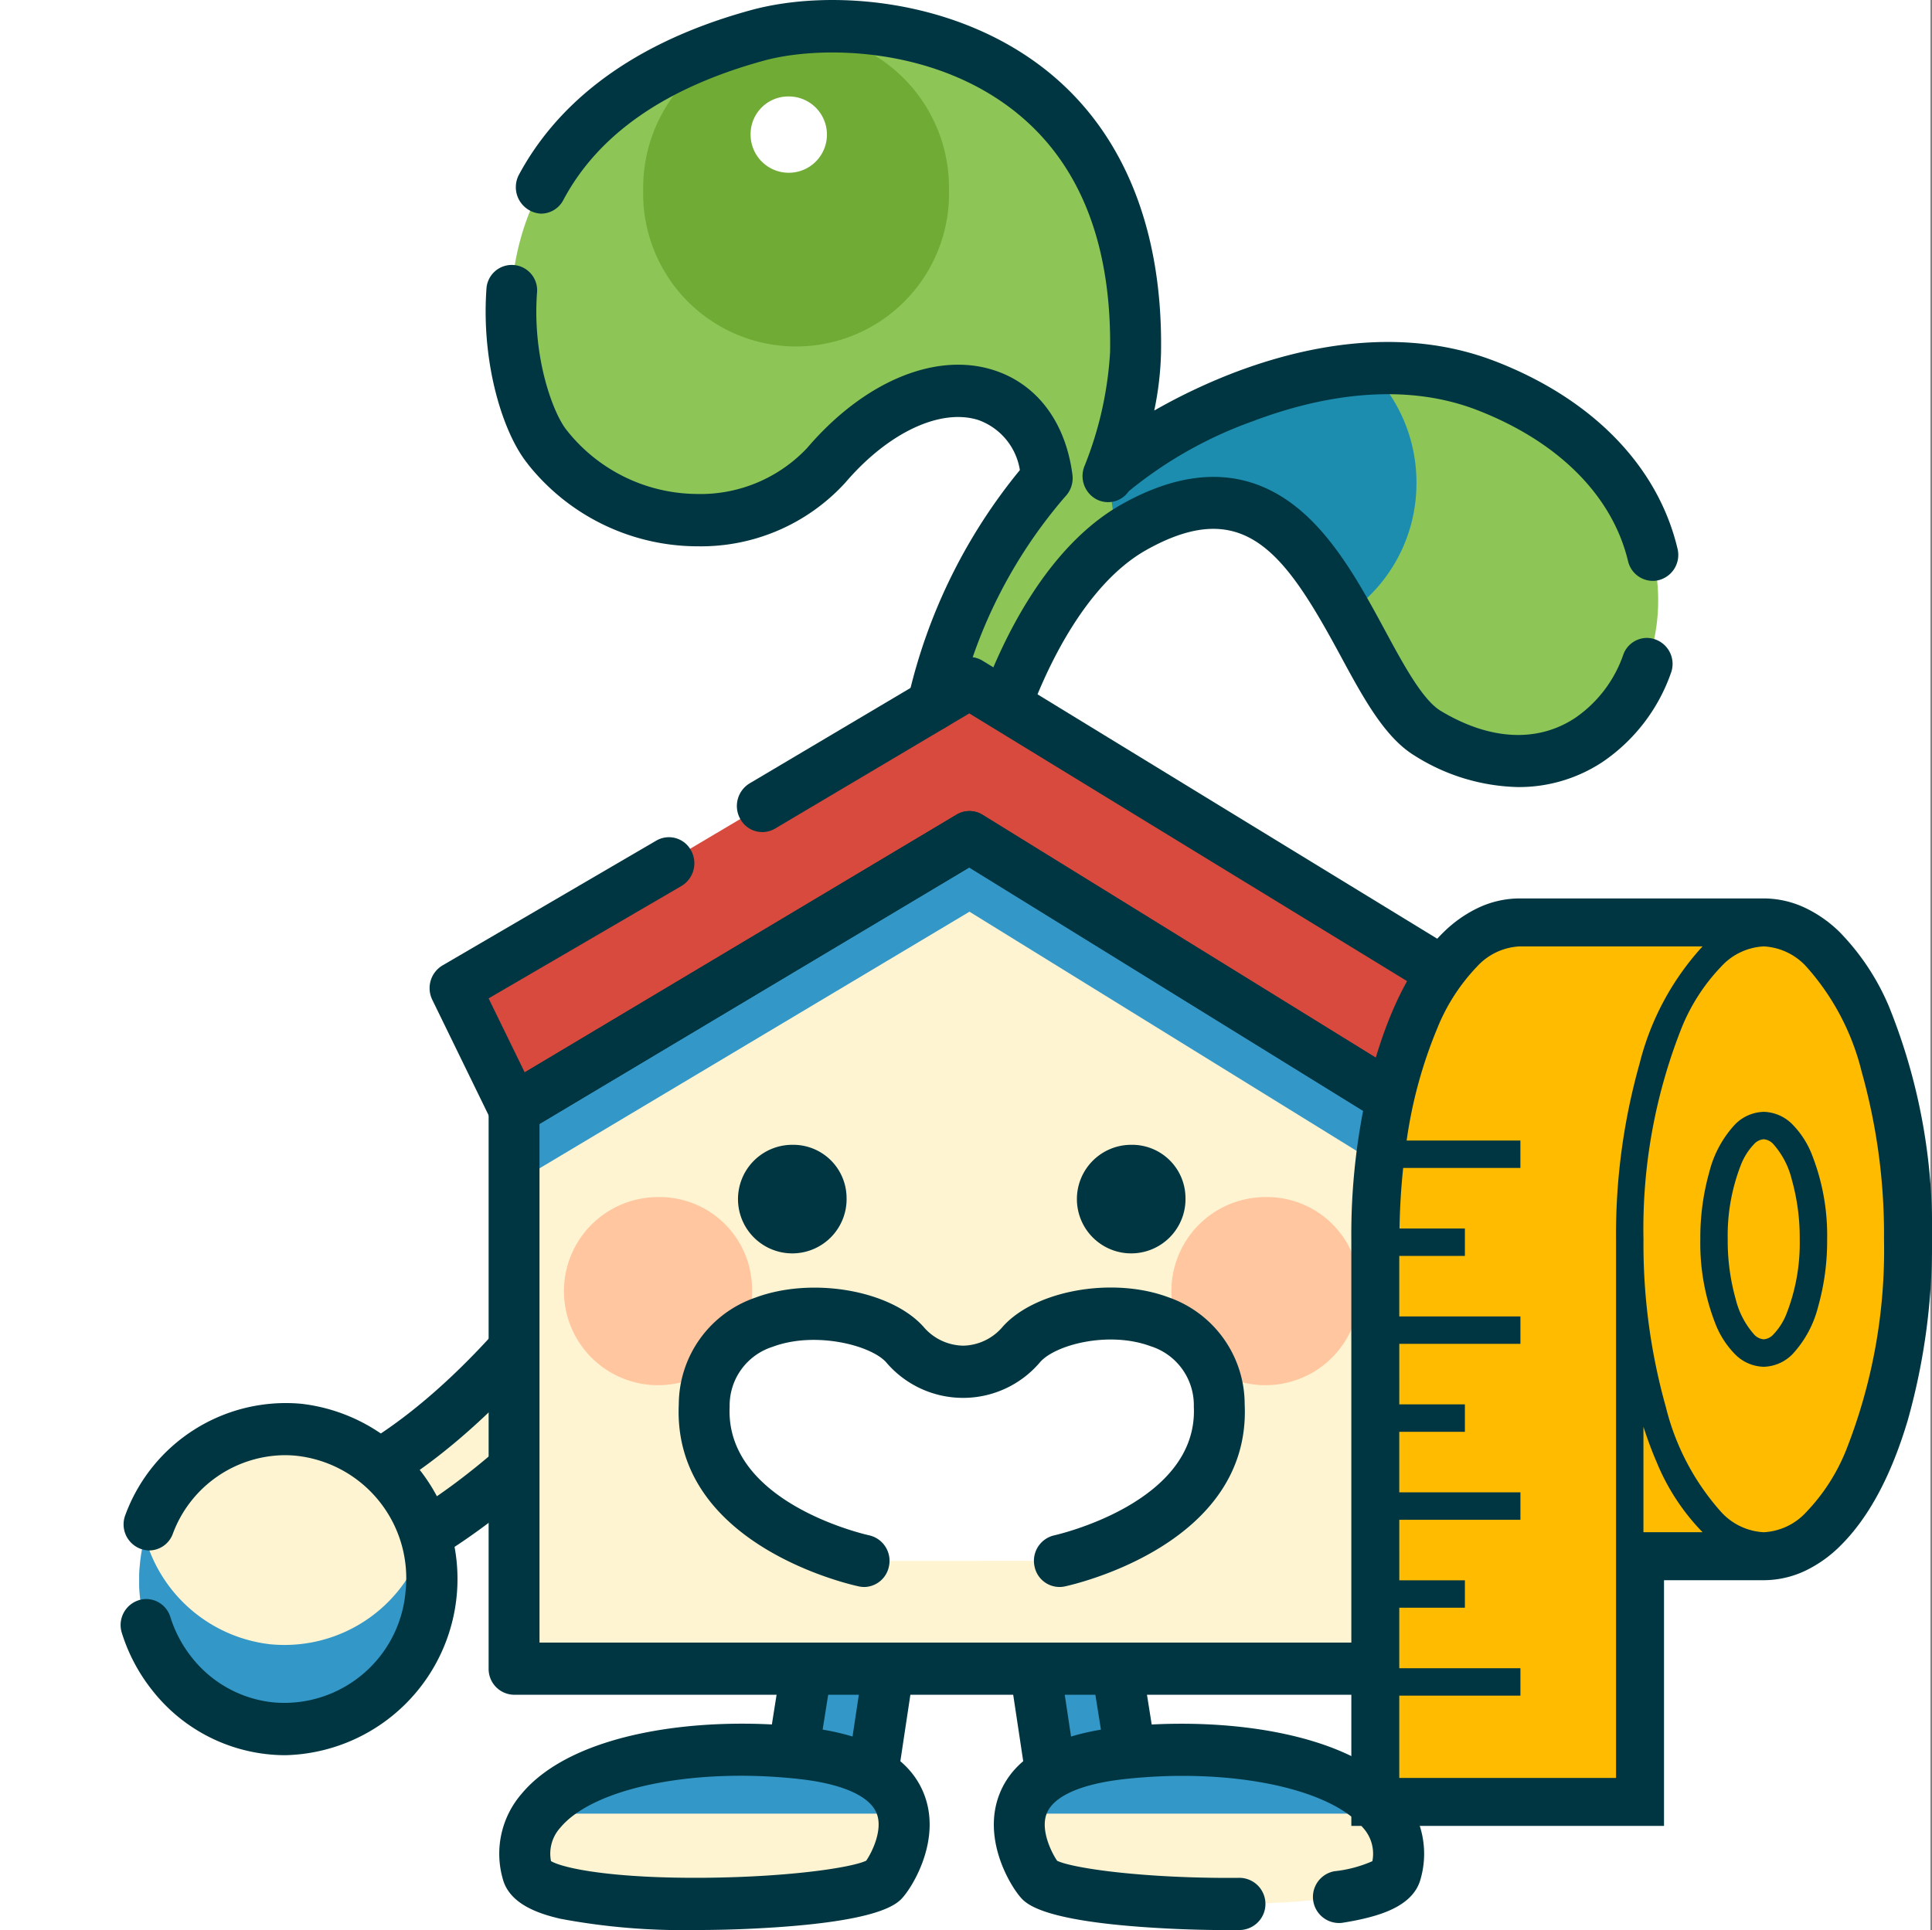
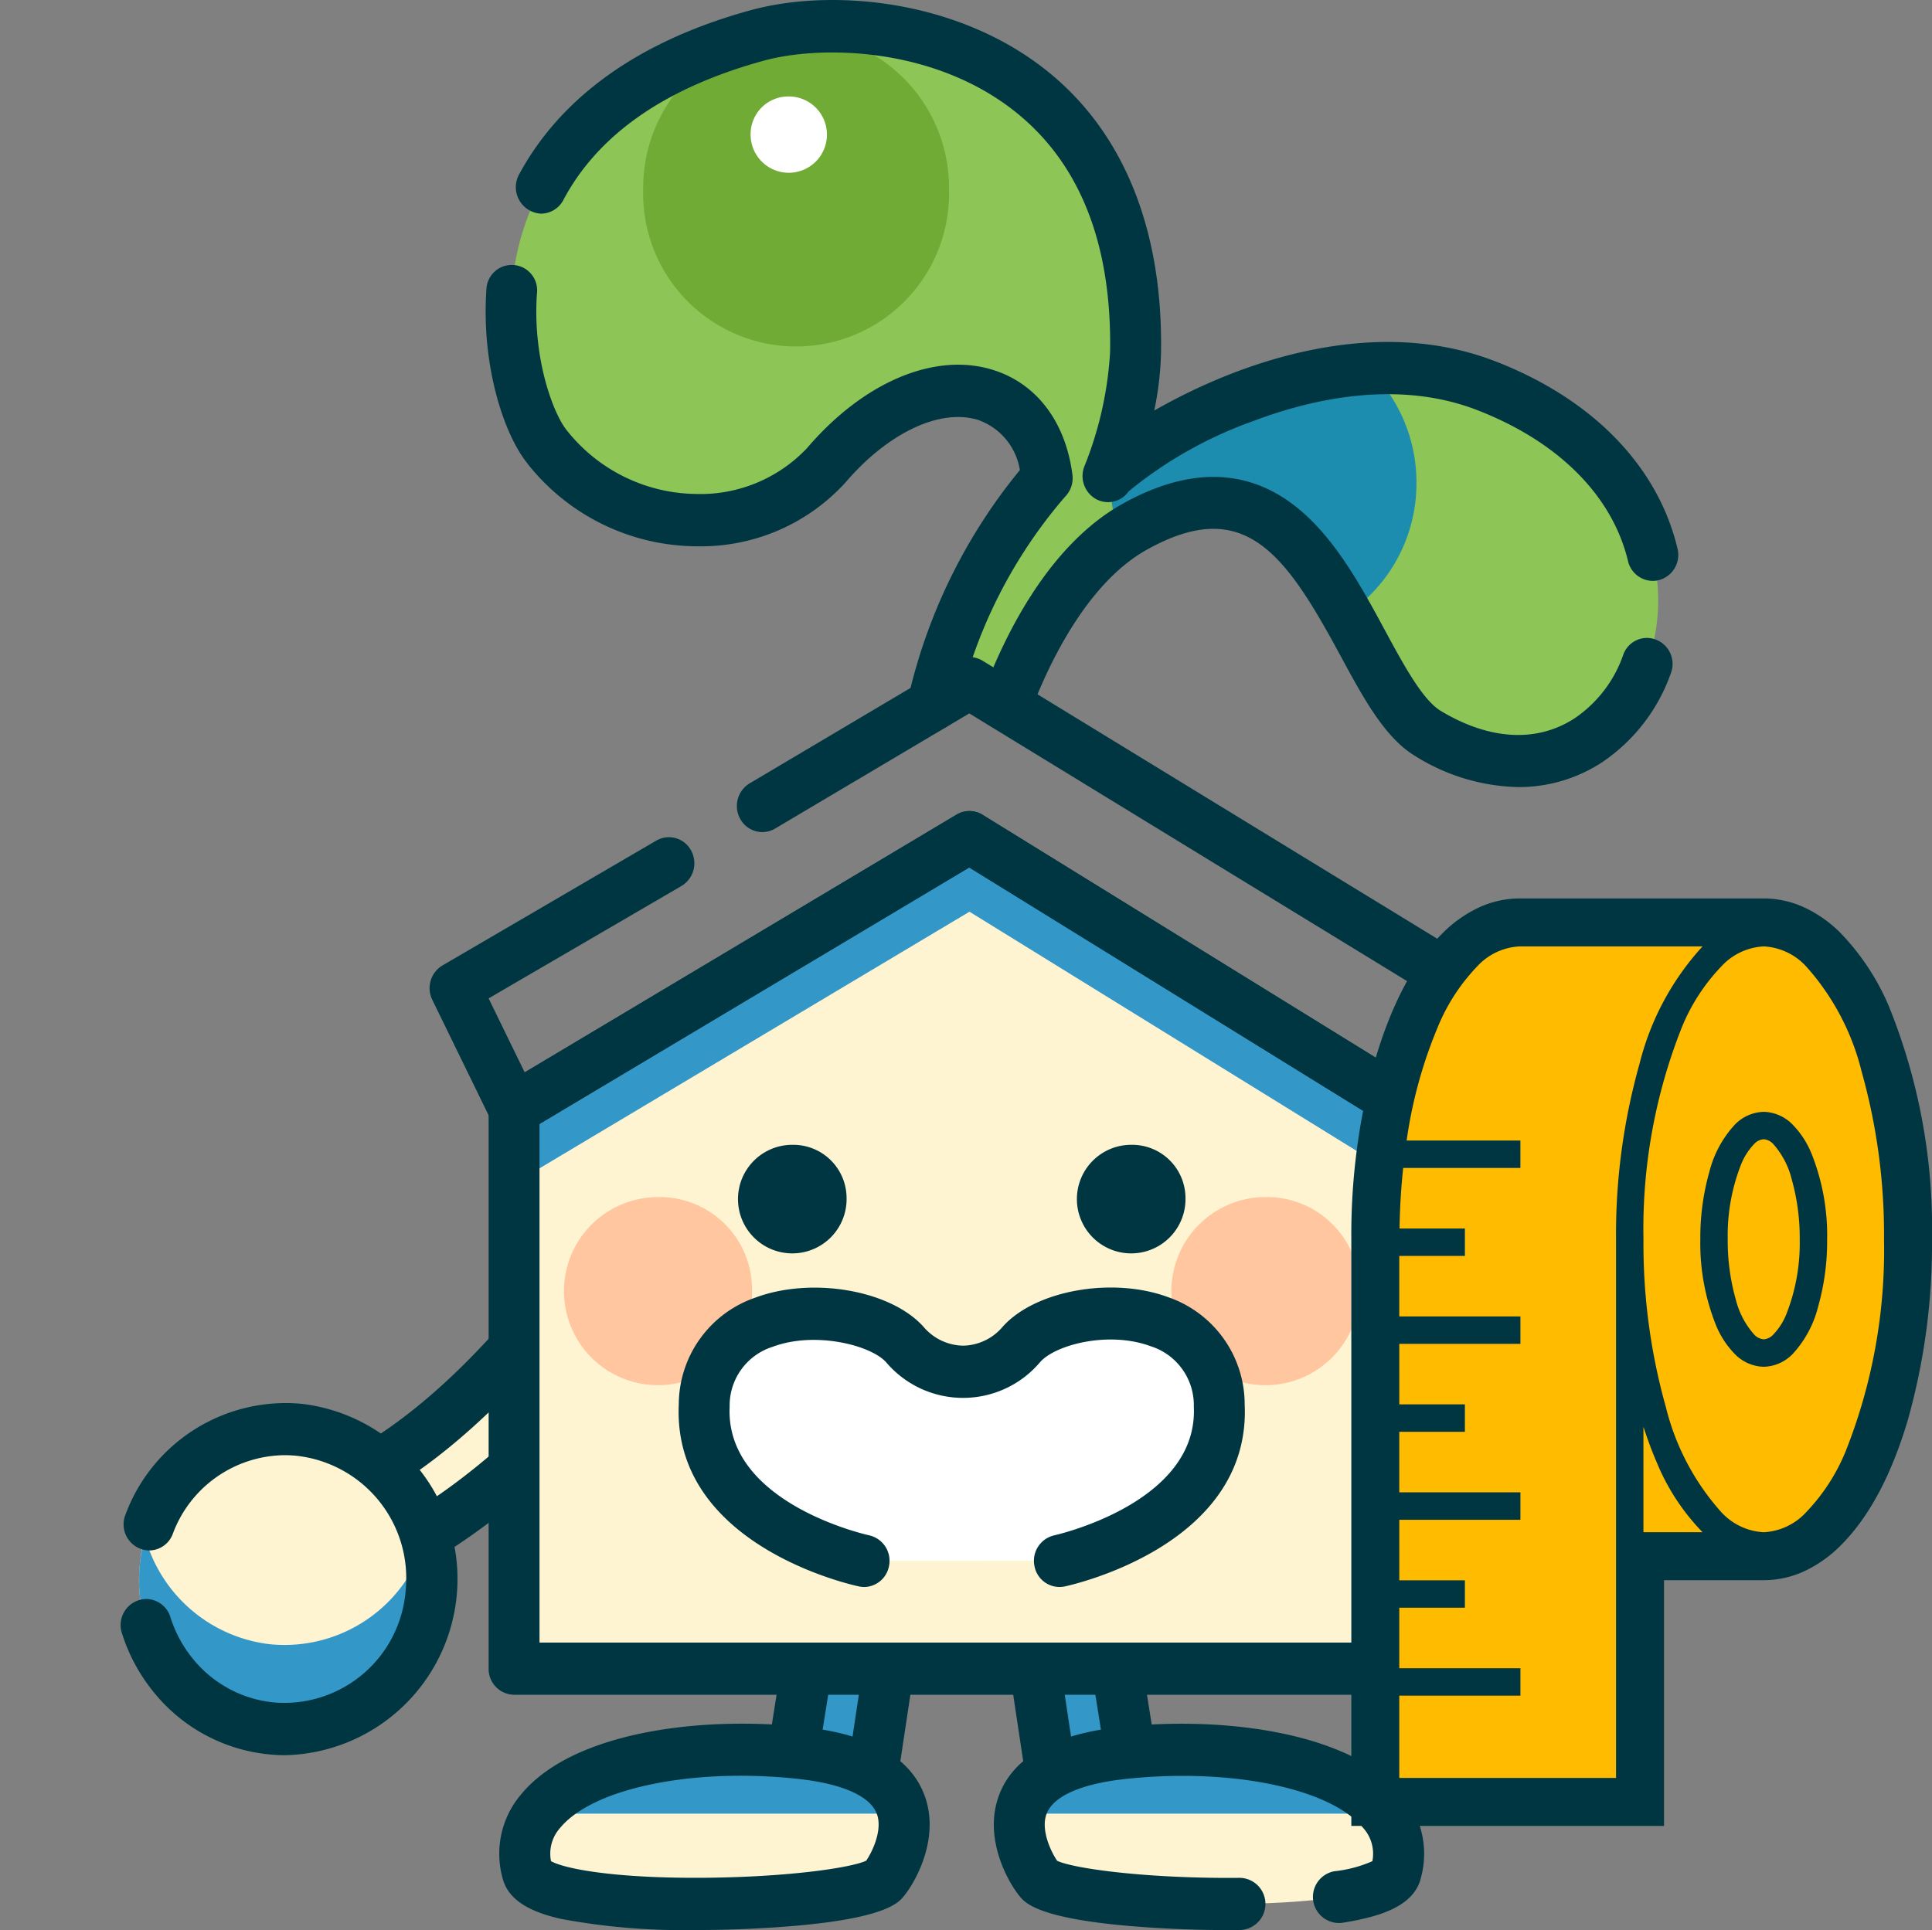
<svg xmlns="http://www.w3.org/2000/svg" width="140.112" height="140" viewBox="0 0 140.112 140">
  <rect x="0" y="0" width="140.112" height="140" fill="#808080" stroke="none" />
  <defs>
    <clipPath id="clip-path">
      <rect id="長方形_362" data-name="長方形 362" width="8.186" height="17.785" fill="none" />
    </clipPath>
    <clipPath id="clip-path-2">
      <rect id="長方形_363" data-name="長方形 363" width="26.432" height="4.639" fill="none" />
    </clipPath>
    <clipPath id="clip-path-5">
      <rect id="長方形_367" data-name="長方形 367" width="21.211" height="13.94" fill="none" />
    </clipPath>
    <clipPath id="clip-path-6">
      <rect id="長方形_368" data-name="長方形 368" width="22.179" height="17.813" fill="none" />
    </clipPath>
    <clipPath id="clip-path-7">
      <rect id="長方形_369" data-name="長方形 369" width="64.935" height="25.129" fill="none" />
    </clipPath>
  </defs>
  <g id="グループ_2896" data-name="グループ 2896" transform="translate(18006)">
-     <rect id="長方形_1621" data-name="長方形 1621" width="140" height="140" transform="translate(-18006)" fill="#fff" />
    <g id="グループ_2893" data-name="グループ 2893" transform="translate(-17997.25 0)">
      <g id="グループ_2860" data-name="グループ 2860" transform="translate(0 0)">
        <path id="パス_20990" data-name="パス 20990" d="M204.407,434.823a2.911,2.911,0,0,1-2.978-2.832v-.128l.02-.126c.063-.411,1.561-10.1,2.231-13.347l.279-1.351,5.657.277-2.234,14.829a2.921,2.921,0,0,1-2.974,2.678" transform="translate(-152.732 -304.2)" fill="#fff4d1" />
        <g id="グループ_615" data-name="グループ 615" transform="translate(48.697 112.838)" opacity="0.8" clip-path="url(#clip-path)">
          <path id="パス_20991" data-name="パス 20991" d="M204.407,434.823a2.911,2.911,0,0,1-2.978-2.832v-.128l.02-.126c.063-.411,1.561-10.1,2.231-13.347l.279-1.351,5.657.277-2.234,14.829a2.921,2.921,0,0,1-2.974,2.678" transform="translate(-201.429 -417.039)" fill="#007fc6" />
        </g>
        <path id="パス_20992" data-name="パス 20992" d="M199.254,431.611a4.781,4.781,0,0,1-4.825-4.726v-.128a1.945,1.945,0,0,1,.023-.3l.02-.126c.161-1.04,1.588-10.243,2.248-13.444l.279-1.351a1.856,1.856,0,0,1,1.895-1.5l5.657.277a1.832,1.832,0,0,1,1.342.694,1.928,1.928,0,0,1,.395,1.487l-2.223,14.751a4.786,4.786,0,0,1-4.81,4.361m-1.131-4.706a1.159,1.159,0,0,0,2.261.024c0-.06.01-.12.018-.18L202.323,414l-2.037-.1c-.537,2.688-1.6,9.37-2.164,13" transform="translate(-147.579 -299.094)" fill="#003641" />
        <path id="パス_20993" data-name="パス 20993" d="M148.019,469.325c-10.9-1.2-21.613,2.107-19.894,8.628.9,3.408,24.181,2.585,25.887.541.848-1.016,4.911-7.967-5.993-9.169" transform="translate(-98.631 -342.162)" fill="#fff4d1" />
        <g id="グループ_618" data-name="グループ 618" transform="translate(30.772 126.92)" opacity="0.8" clip-path="url(#clip-path-2)">
          <path id="パス_20994" data-name="パス 20994" d="M152.547,469.325c-8.2-.9-16.3.745-19.07,4.395H159.91c-.356-1.928-2.145-3.819-7.363-4.395" transform="translate(-133.477 -469.082)" fill="#007fc6" />
        </g>
        <path id="パス_20995" data-name="パス 20995" d="M135.179,477.077a47.994,47.994,0,0,1-9.809-.814c-1.564-.362-3.7-1.056-4.186-2.9a6.641,6.641,0,0,1,1.367-6.167c3.741-4.492,13-5.667,20.506-4.839,4.711.52,7.633,2.161,8.685,4.877,1.22,3.151-.659,6.415-1.486,7.407-.429.515-1.57,1.882-10.953,2.337-1.27.062-2.677.1-4.125.1m-10.5-5c.934.543,4.581,1.276,11.317,1.208,6.109-.065,10.517-.743,11.547-1.238.4-.576,1.227-2.219.763-3.417-.492-1.271-2.5-2.162-5.647-2.509-7.622-.841-14.9.646-17.3,3.533a2.8,2.8,0,0,0-.676,2.422m22.96-.081Z" transform="translate(-93.473 -337.077)" fill="#003641" />
        <path id="パス_20996" data-name="パス 20996" d="M268.886,434.823a2.921,2.921,0,0,1-2.974-2.678l-2.235-14.829,5.657-.277.279,1.351c.67,3.247,2.167,12.936,2.231,13.347l.02.126v.128a2.911,2.911,0,0,1-2.978,2.832" transform="translate(-198.56 -304.2)" fill="#fff4d1" />
        <g id="グループ_621" data-name="グループ 621" transform="translate(65.118 112.838)" opacity="0.8" clip-path="url(#clip-path)">
          <path id="パス_20997" data-name="パス 20997" d="M268.886,434.823a2.921,2.921,0,0,1-2.974-2.678l-2.235-14.829,5.657-.277.279,1.351c.67,3.247,2.167,12.936,2.231,13.347l.02.126v.128a2.911,2.911,0,0,1-2.978,2.832" transform="translate(-263.678 -417.039)" fill="#007fc6" />
        </g>
        <path id="パス_20998" data-name="パス 20998" d="M263.733,431.611a4.786,4.786,0,0,1-4.81-4.361L256.7,412.5a1.927,1.927,0,0,1,.395-1.487,1.831,1.831,0,0,1,1.342-.694l5.657-.278a1.857,1.857,0,0,1,1.895,1.5l.279,1.352c.66,3.2,2.087,12.4,2.248,13.442l.02.128a1.943,1.943,0,0,1,.023.3v.128a4.781,4.781,0,0,1-4.825,4.726M260.664,414l1.921,12.748q.014.09.019.18a1.158,1.158,0,0,0,2.261-.024c-.562-3.632-1.628-10.316-2.164-13Z" transform="translate(-193.407 -299.094)" fill="#003641" />
        <path id="パス_20999" data-name="パス 20999" d="M271.318,469.325c10.9-1.2,21.613,2.107,19.894,8.628-.9,3.408-24.181,2.585-25.887.541-.848-1.016-4.911-7.967,5.993-9.169" transform="translate(-198.712 -342.162)" fill="#fff4d1" />
        <g id="グループ_624" data-name="グループ 624" transform="translate(65.698 126.92)" opacity="0.8" clip-path="url(#clip-path-2)">
          <path id="パス_21000" data-name="パス 21000" d="M273.237,469.325c-5.218.576-7.007,2.467-7.363,4.395h26.433c-2.773-3.65-10.866-5.3-19.07-4.395" transform="translate(-265.874 -469.082)" fill="#007fc6" />
        </g>
        <path id="パス_21006" data-name="パス 21006" d="M44.738,368.573l2.559.265c.008,0,.077,0,.186,0,1.372,0,8.722-.568,18.685-11.793l1.175-1.324,4.128,4.69L70.53,361.5c-.452.522-11.205,12.779-22.341,13.216l-1.132.044Z" transform="translate(-37.376 -259.477)" fill="#fff4d1" />
        <path id="パス_21007" data-name="パス 21007" d="M41.9,371.55a1.848,1.848,0,0,1-1.723-1.215l-2.319-6.19a1.933,1.933,0,0,1,.256-1.829,1.829,1.829,0,0,1,1.653-.735l2.5.26h.059c.757,0,7.679-.314,17.319-11.174l1.175-1.324a1.826,1.826,0,0,1,1.366-.619h0a1.827,1.827,0,0,1,1.367.625l4.128,4.69a1.93,1.93,0,0,1,.009,2.528l-.943,1.087c-.474.546-11.739,13.382-23.65,13.85l-1.132.044H41.9m.47-5.921.78,2.081c9.6-.507,19.329-10.9,20.684-12.395l-1.653-1.877c-10.057,11.232-17.647,12.179-19.811,12.191" transform="translate(-32.223 -254.37)" fill="#003641" />
        <path id="パス_21008" data-name="パス 21008" d="M21.966,392.991a10.805,10.805,0,0,0,9.55,11.861,10.681,10.681,0,0,0,11.564-9.795A10.806,10.806,0,0,0,33.531,383.2l-.1-.01a10.633,10.633,0,0,0-11.462,9.8" transform="translate(-20.575 -279.474)" fill="#fff4d1" />
        <g id="グループ_630" data-name="グループ 630" transform="translate(1.342 111.487)" opacity="0.8" clip-path="url(#clip-path-5)">
          <path id="パス_21009" data-name="パス 21009" d="M31.517,419.84a10.679,10.679,0,0,1-9.177-7.8,11.118,11.118,0,0,0-.372,2.029,10.806,10.806,0,0,0,9.55,11.861,10.681,10.681,0,0,0,11.564-9.795,11.1,11.1,0,0,0-.377-4.08,10.619,10.619,0,0,1-11.187,7.782" transform="translate(-21.918 -412.043)" fill="#007fc6" />
        </g>
        <path id="パス_21010" data-name="パス 21010" d="M160.006,56.306c1.69-4.624,4.813-10.4,9.333-12.921,13.454-7.5,15.728,11.648,21.258,14.983,15.595,9.406,26.156-16.726,4.238-25.219-12.178-4.718-26.427,5.018-27.424,6.554a28.034,28.034,0,0,0,2-8.951C169.8,7.708,149.823,5.588,141.982,7.738c-23.1,6.334-18.356,26.083-15.234,29.878,6.2,7.536,16.114,6.127,20.222,1.317,6.756-7.911,15.03-6.744,16.027.928a37.013,37.013,0,0,0-8.3,16.444" transform="translate(-95.803 -5.171)" fill="#8dc556" />
        <g id="グループ_633" data-name="グループ 633" transform="translate(71.794 26.742)" opacity="0.8" clip-path="url(#clip-path-6)">
          <path id="パス_21011" data-name="パス 21011" d="M311.165,107.114a11.477,11.477,0,0,0-3.489-8.279c-8.933.532-17.1,5.921-18.664,7.535-.016.246-.026.494-.026.744a11.617,11.617,0,0,0,.661,3.876,12.229,12.229,0,0,1,1.079-.683c8.186-4.566,12.234.737,15.394,6.341a11.436,11.436,0,0,0,5.045-9.534" transform="translate(-288.986 -98.835)" fill="#007fc6" />
        </g>
        <path id="パス_21012" data-name="パス 21012" d="M171.573,8.817a11.235,11.235,0,0,1,11.089,11.375,11.093,11.093,0,1,1-22.179,0,11.235,11.235,0,0,1,11.09-11.375" transform="translate(-122.588 -6.432)" fill="#70ac35" />
        <path id="パス_21013" data-name="パス 21013" d="M192.722,25.86a2.768,2.768,0,1,1-2.7,2.767h0a2.733,2.733,0,0,1,2.7-2.767" transform="translate(-144.337 -18.863)" fill="#fff" />
        <path id="パス_21014" data-name="パス 21014" d="M124.98,244.141v40.6h64.935v-40.6l-31.907-19.717Z" transform="translate(-96.45 -163.701)" fill="#fff4d1" />
        <g id="グループ_636" data-name="グループ 636" transform="translate(28.53 60.723)" opacity="0.8" clip-path="url(#clip-path-7)">
          <path id="パス_21015" data-name="パス 21015" d="M124.98,244.141v5.411l33.028-19.717,31.907,19.717v-5.411l-31.907-19.717Z" transform="translate(-124.98 -224.424)" fill="#007fc6" />
        </g>
        <path id="パス_21016" data-name="パス 21016" d="M152.352,327.512a6.822,6.822,0,1,1-6.817-6.573,6.7,6.7,0,0,1,6.817,6.573" transform="translate(-106.564 -234.103)" fill="#ffc69f" />
        <path id="パス_21017" data-name="パス 21017" d="M319.345,327.512a6.822,6.822,0,1,1-6.817-6.573,6.7,6.7,0,0,1,6.817,6.573" transform="translate(-229.504 -234.103)" fill="#ffc69f" />
-         <path id="パス_21018" data-name="パス 21018" d="M146.084,183.129l-37.3,22.128,4.273,8.764L146.084,194.3l31.908,19.718,4.272-8.764Z" transform="translate(-84.526 -133.579)" fill="#d74a3d" />
        <path id="パス_21019" data-name="パス 21019" d="M202.993,370.077S215,367.532,214.584,358.8c-.4-8.361-11.5-7.63-14.344-4.425a5.5,5.5,0,0,1-8.466,0c-2.879-3.18-14.142-3.916-14.539,4.425-.416,8.736,11.591,11.281,11.591,11.281" transform="translate(-134.912 -256.855)" fill="#fff" />
        <path id="パス_21020" data-name="パス 21020" d="M183.672,366.89a1.807,1.807,0,0,1-.376-.04c-.553-.117-13.549-2.991-13.062-13.229a8.213,8.213,0,0,1,5.545-7.717c4.1-1.533,9.794-.554,12.192,2.1a3.854,3.854,0,0,0,2.878,1.382h.017a3.844,3.844,0,0,0,2.854-1.369c2.343-2.638,7.939-3.646,11.977-2.158a8.228,8.228,0,0,1,5.576,7.766c.487,10.237-12.508,13.111-13.061,13.229a1.848,1.848,0,0,1-2.182-1.471,1.894,1.894,0,0,1,1.432-2.238c.1-.023,10.457-2.333,10.123-9.335a4.484,4.484,0,0,0-3.137-4.386c-3.051-1.125-6.9-.1-8,1.144a7.316,7.316,0,0,1-11.184.014c-1.115-1.231-5.147-2.265-8.22-1.115a4.466,4.466,0,0,0-3.122,4.343c-.335,7.035,10.016,9.312,10.12,9.334a1.893,1.893,0,0,1,1.435,2.238,1.859,1.859,0,0,1-1.806,1.511" transform="translate(-129.757 -251.773)" fill="#003641" />
        <path id="パス_21021" data-name="パス 21021" d="M194.425,310.711a3.938,3.938,0,1,1-3.935-3.794,3.867,3.867,0,0,1,3.935,3.794" transform="translate(-141.781 -223.874)" fill="#003641" />
        <path id="パス_21022" data-name="パス 21022" d="M287.593,310.711a3.938,3.938,0,1,1-3.935-3.794,3.868,3.868,0,0,1,3.935,3.794" transform="translate(-210.371 -223.874)" fill="#003641" />
        <path id="パス_21023" data-name="パス 21023" d="M120.232,85.481a15.733,15.733,0,0,0,12.117,5.96h.151a14.167,14.167,0,0,0,10.755-4.618c3.09-3.617,6.865-5.4,9.619-4.55a4.619,4.619,0,0,1,3.038,3.64,40.05,40.05,0,0,0-8.094,16.5,1.957,1.957,0,0,0,1.3,2.359,1.843,1.843,0,0,0,2.273-1.388,35.562,35.562,0,0,1,7.8-15.539,1.924,1.924,0,0,0,.532-1.6c-.5-3.85-2.608-6.622-5.782-7.605-4.2-1.3-9.361.874-13.465,5.68a10.634,10.634,0,0,1-8.093,3.325,12.13,12.13,0,0,1-9.328-4.615c-.963-1.171-2.506-5.217-2.163-9.954a1.84,1.84,0,1,0-3.667-.282c-.381,5.451,1.232,10.519,3.007,12.678" transform="translate(-90.699 -51.814)" fill="#003641" />
        <path id="パス_21024" data-name="パス 21024" d="M196.535,26.206c-6.985-2.706-14.3-.986-19.215.934a42.233,42.233,0,0,0-5.488,2.628.012.012,0,0,1-.017-.013,22.938,22.938,0,0,0,.486-4.141c.152-8.934-2.7-16.008-8.249-20.457-6.585-5.28-15.76-5.992-21.5-4.419-9.544,2.617-14.367,7.416-16.788,11.885a1.924,1.924,0,0,0,1.556,2.874,1.833,1.833,0,0,0,1.627-.971c2.523-4.766,7.4-8.166,14.559-10.128,4.075-1.117,12.3-1.042,18.27,3.743,4.666,3.741,6.964,9.6,6.831,17.407a26.236,26.236,0,0,1-1.844,8.233,1.917,1.917,0,0,0,.813,2.415,1.818,1.818,0,0,0,2.383-.56,30.212,30.212,0,0,1,9.021-5.089c4.221-1.6,10.467-3.037,16.25-.8,5.9,2.286,9.8,6.217,10.936,10.94a1.855,1.855,0,0,0,1.989,1.441,1.888,1.888,0,0,0,1.606-2.318c-1.414-5.968-6.127-10.856-13.226-13.606" transform="translate(-96.852 0)" fill="#003641" />
        <path id="パス_21025" data-name="パス 21025" d="M296.379,145.34c-2.74,1.811-6.2,1.629-9.755-.513-1.311-.791-2.7-3.356-4.039-5.838-1.737-3.213-3.706-6.855-6.585-9.071-3.526-2.712-7.715-2.748-12.452-.106-5.532,3.086-8.729,9.973-10.155,13.852a1.962,1.962,0,0,0,.843,2.408,1.831,1.831,0,0,0,2.591-1.011c.993-2.715,3.806-9.312,8.486-11.923,7.086-3.952,10.033.267,14.043,7.686,1.654,3.06,3.217,5.951,5.4,7.266a14.59,14.59,0,0,0,7.5,2.266,10.984,10.984,0,0,0,6.127-1.834,12.989,12.989,0,0,0,4.939-6.436,1.886,1.886,0,0,0-1.732-2.549,1.826,1.826,0,0,0-1.717,1.2,9.2,9.2,0,0,1-3.49,4.6" transform="translate(-190.894 -93.263)" fill="#003641" />
        <path id="パス_21026" data-name="パス 21026" d="M182.915,277.746H121.673V240.124l31.165-18.605,30.077,18.586v2.01a1.847,1.847,0,1,0,3.693,0v-3.08a1.9,1.9,0,0,0-.894-1.622L153.807,217.7a1.807,1.807,0,0,0-1.882-.015L118.9,237.4a1.9,1.9,0,0,0-.917,1.637v40.6a1.871,1.871,0,0,0,1.847,1.894h64.935a1.871,1.871,0,0,0,1.847-1.894V249.42a1.847,1.847,0,1,0-3.693,0Z" transform="translate(-91.297 -158.595)" fill="#003641" />
        <path id="パス_21027" data-name="パス 21027" d="M29.965,376.2l-.116-.011a12.4,12.4,0,0,0-12.676,8.066,1.89,1.89,0,0,0,1.722,2.58,1.834,1.834,0,0,0,1.713-1.194,8.732,8.732,0,0,1,8.108-5.716c.26,0,.523.012.787.036l.106.011a8.934,8.934,0,0,1,7.886,9.8,8.829,8.829,0,0,1-9.55,8.089,8.638,8.638,0,0,1-5.921-3.222,9.04,9.04,0,0,1-1.588-2.971,1.847,1.847,0,0,0-1.755-1.31,1.888,1.888,0,0,0-1.761,2.473,12.833,12.833,0,0,0,2.257,4.22A12.281,12.281,0,0,0,27.6,401.63q.6.059,1.192.058A12.79,12.79,0,0,0,29.965,376.2" transform="translate(-16.83 -274.368)" fill="#003641" />
        <path id="パス_21028" data-name="パス 21028" d="M286.469,467.2c-3.741-4.493-12.994-5.667-20.506-4.839-4.711.52-7.633,2.161-8.685,4.877-1.22,3.151.659,6.415,1.486,7.407.429.515,1.57,1.882,10.953,2.337,1.27.062,2.677.1,4.124.1q.458,0,.92-.005a1.893,1.893,0,0,0-.044-3.784q-.814.009-1.7,0c-6.109-.065-10.517-.743-11.547-1.237-.4-.576-1.227-2.219-.763-3.417.492-1.271,2.5-2.162,5.647-2.509,7.621-.841,14.9.646,17.3,3.533a2.794,2.794,0,0,1,.676,2.422,9.265,9.265,0,0,1-2.763.731,1.893,1.893,0,0,0,.56,3.742c.538-.084,1.046-.18,1.516-.289,1.564-.362,3.7-1.056,4.186-2.9a6.64,6.64,0,0,0-1.367-6.167" transform="translate(-193.553 -337.077)" fill="#003641" />
        <path id="パス_21029" data-name="パス 21029" d="M178.055,198.525,141.876,176.4a1.807,1.807,0,0,0-1.87-.013l-15.021,8.911a1.92,1.92,0,0,0-.688,2.563,1.822,1.822,0,0,0,2.537.716l14.082-8.354,33.775,20.658-2.612,5.358-30.2-18.66A1.806,1.806,0,0,0,140,187.56l-31.327,18.7-2.616-5.365,13.986-8.154a1.919,1.919,0,0,0,.7-2.569,1.822,1.822,0,0,0-2.525-.722L102.7,198.511a1.92,1.92,0,0,0-.727,2.487l4.248,8.712a1.967,1.967,0,0,0,.678.8,1.812,1.812,0,0,0,1.928.042L140.914,191.4l30.971,19.139a1.81,1.81,0,0,0,1.468.2,1.859,1.859,0,0,0,1.137-.972L178.761,201a1.92,1.92,0,0,0-.706-2.474" transform="translate(-79.372 -128.473)" fill="#003641" />
      </g>
      <g id="メジャーアイコン1" transform="translate(131.362 65.171) rotate(90)">
        <path id="パス_62479" data-name="パス 62479" d="M9.322,0S0,3.8,0,24.541v38.81H19.023V45.658H29.3s10.558-3.653,9.322-22.068S29.3,0,29.3,0Z" transform="translate(2.143 40.107) rotate(-90)" fill="#fb0" />
        <path id="パス_62475" data-name="パス 62475" d="M4.351,8.541a17.566,17.566,0,0,0,4.9.656,16.011,16.011,0,0,0,6.233-1.139,6.51,6.51,0,0,0,2.085-1.365A3.02,3.02,0,0,0,18.492,4.6,3.018,3.018,0,0,0,17.564,2.5,7.87,7.87,0,0,0,14.141.656,17.516,17.516,0,0,0,9.247,0,15.979,15.979,0,0,0,3.013,1.139,6.507,6.507,0,0,0,.928,2.5,3.018,3.018,0,0,0,0,4.6,3.02,3.02,0,0,0,.928,6.693,7.882,7.882,0,0,0,4.351,8.541ZM2.357,3.888A6.025,6.025,0,0,1,4.914,2.563a15.572,15.572,0,0,1,4.332-.575,14.06,14.06,0,0,1,5.437.973,4.583,4.583,0,0,1,1.452.926A1.048,1.048,0,0,1,16.5,4.6a1.05,1.05,0,0,1-.369.711,6.025,6.025,0,0,1-2.557,1.324,15.6,15.6,0,0,1-4.332.575,14.086,14.086,0,0,1-5.437-.973,4.6,4.6,0,0,1-1.452-.926A1.047,1.047,0,0,1,1.989,4.6,1.045,1.045,0,0,1,2.357,3.888Z" transform="translate(15.481 7.605)" fill="#003641" />
-         <path id="パス_62476" data-name="パス 62476" d="M0,0,.018.006.1.028Z" transform="translate(37.869 1.761)" fill="#003641" />
        <path id="パス_62477" data-name="パス 62477" d="M.12.036.1.028,0,0Z" transform="translate(11.466 40.316)" fill="#003641" />
        <path id="パス_62478" data-name="パス 62478" d="M49.455,19.435V12.2a7.08,7.08,0,0,0-.686-3.012A9.219,9.219,0,0,0,47,6.689c-2.157-2.2-5.32-3.786-9.117-4.922l-.02-.006A47.044,47.044,0,0,0,24.728,0,42.936,42.936,0,0,0,8.006,3.054H8A17.4,17.4,0,0,0,2.449,6.69a9.219,9.219,0,0,0-1.762,2.5A7.08,7.08,0,0,0,0,12.2V29.91a7.075,7.075,0,0,0,.687,3.011,9.236,9.236,0,0,0,1.762,2.5c2.157,2.2,5.318,3.786,9.114,4.921l.025.008a47.081,47.081,0,0,0,13.14,1.761H67.276V19.435H49.455ZM4.948,9.113A17.787,17.787,0,0,1,12.573,5.1,43.638,43.638,0,0,1,24.728,3.48,39.551,39.551,0,0,1,40.057,6.243a14.018,14.018,0,0,1,4.45,2.869A4.481,4.481,0,0,1,45.975,12.2a4.483,4.483,0,0,1-1.468,3.091,17.8,17.8,0,0,1-7.625,4.013,43.629,43.629,0,0,1-12.154,1.62A39.587,39.587,0,0,1,9.4,18.163a14.017,14.017,0,0,1-4.45-2.869A4.483,4.483,0,0,1,3.48,12.2,4.482,4.482,0,0,1,4.948,9.113Zm41.027,7.521v4.293H38.323c.886-.289,1.742-.6,2.529-.942a15.943,15.943,0,0,0,5.083-3.308Zm17.821,22H57.83V29.849H55.842v8.785H51.451V33.875H49.462v4.758H45.071V29.849H43.082v8.785H38.69V33.875H36.7v4.758H32.311V29.849H30.322v8.785H25.932V33.875H23.943v4.74c-1.51-.023-2.977-.113-4.392-.264v-8.5H17.563V38.1A33.157,33.157,0,0,1,9.4,35.87,14.018,14.018,0,0,1,4.948,33,4.483,4.483,0,0,1,3.48,29.91V16.634l.039.043a19.645,19.645,0,0,0,8.491,4.537,45.573,45.573,0,0,0,12.718,1.7H63.8V38.633Z" fill="#003641" />
      </g>
    </g>
  </g>
</svg>